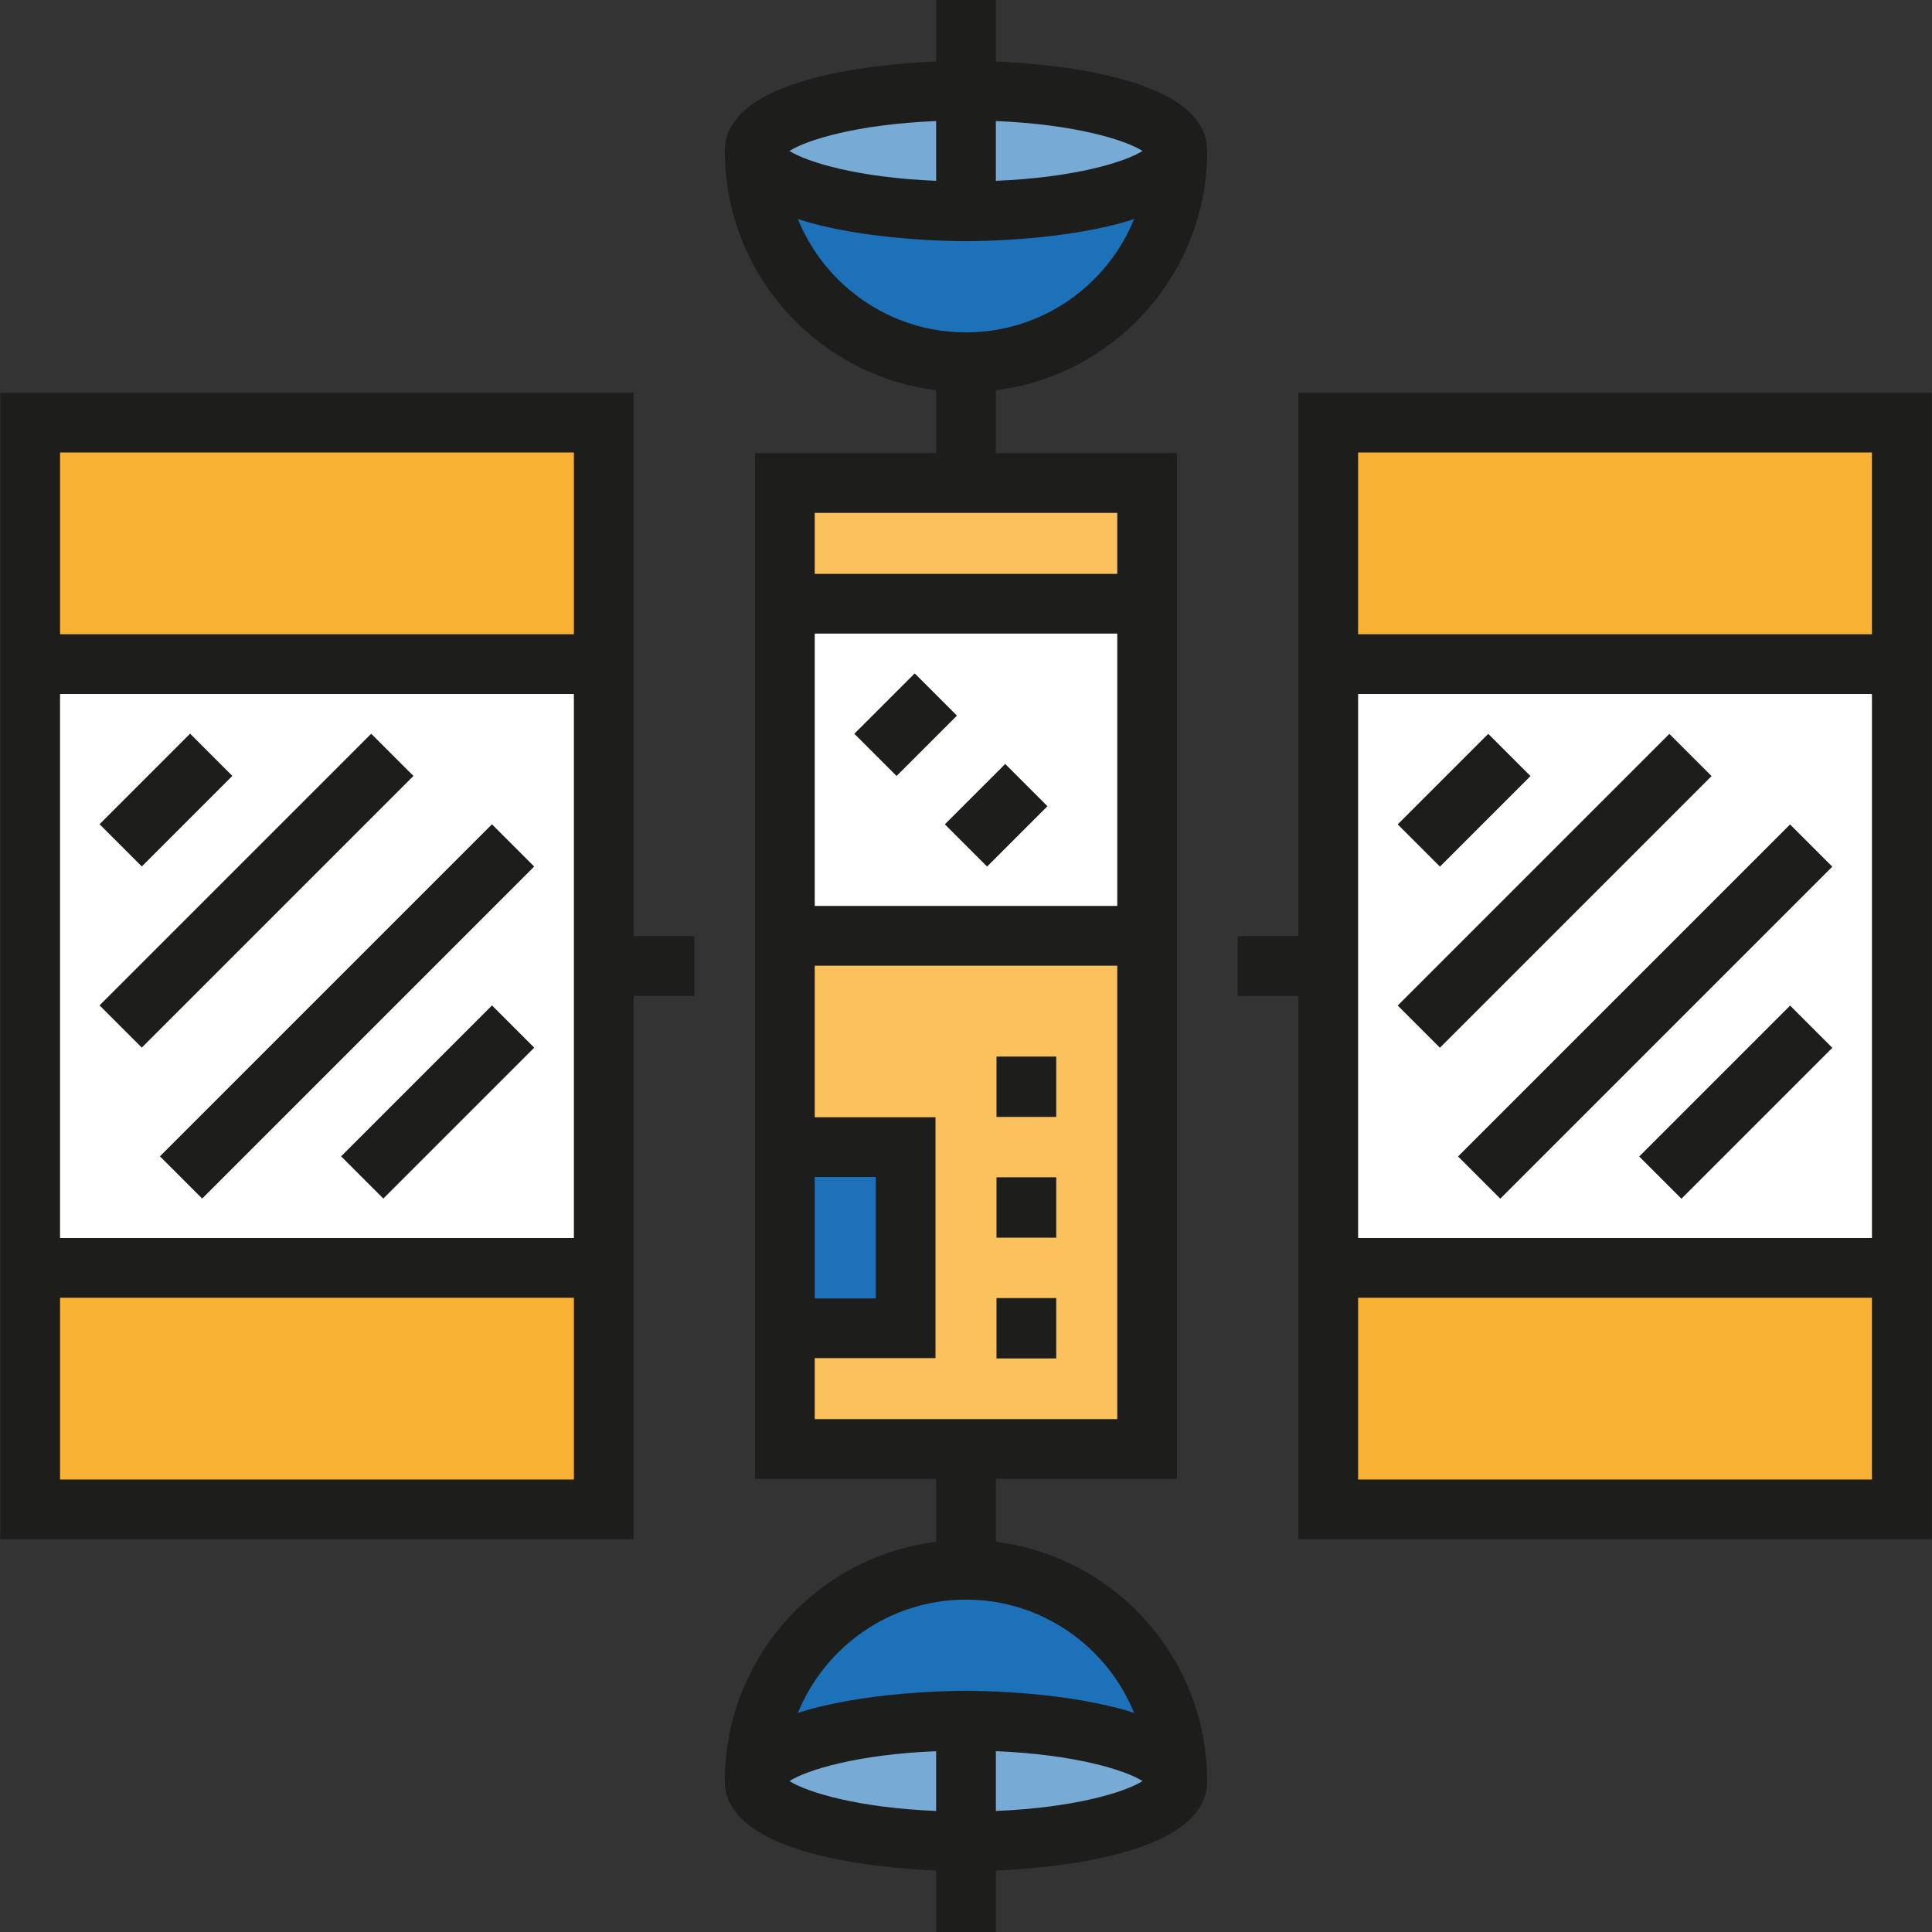
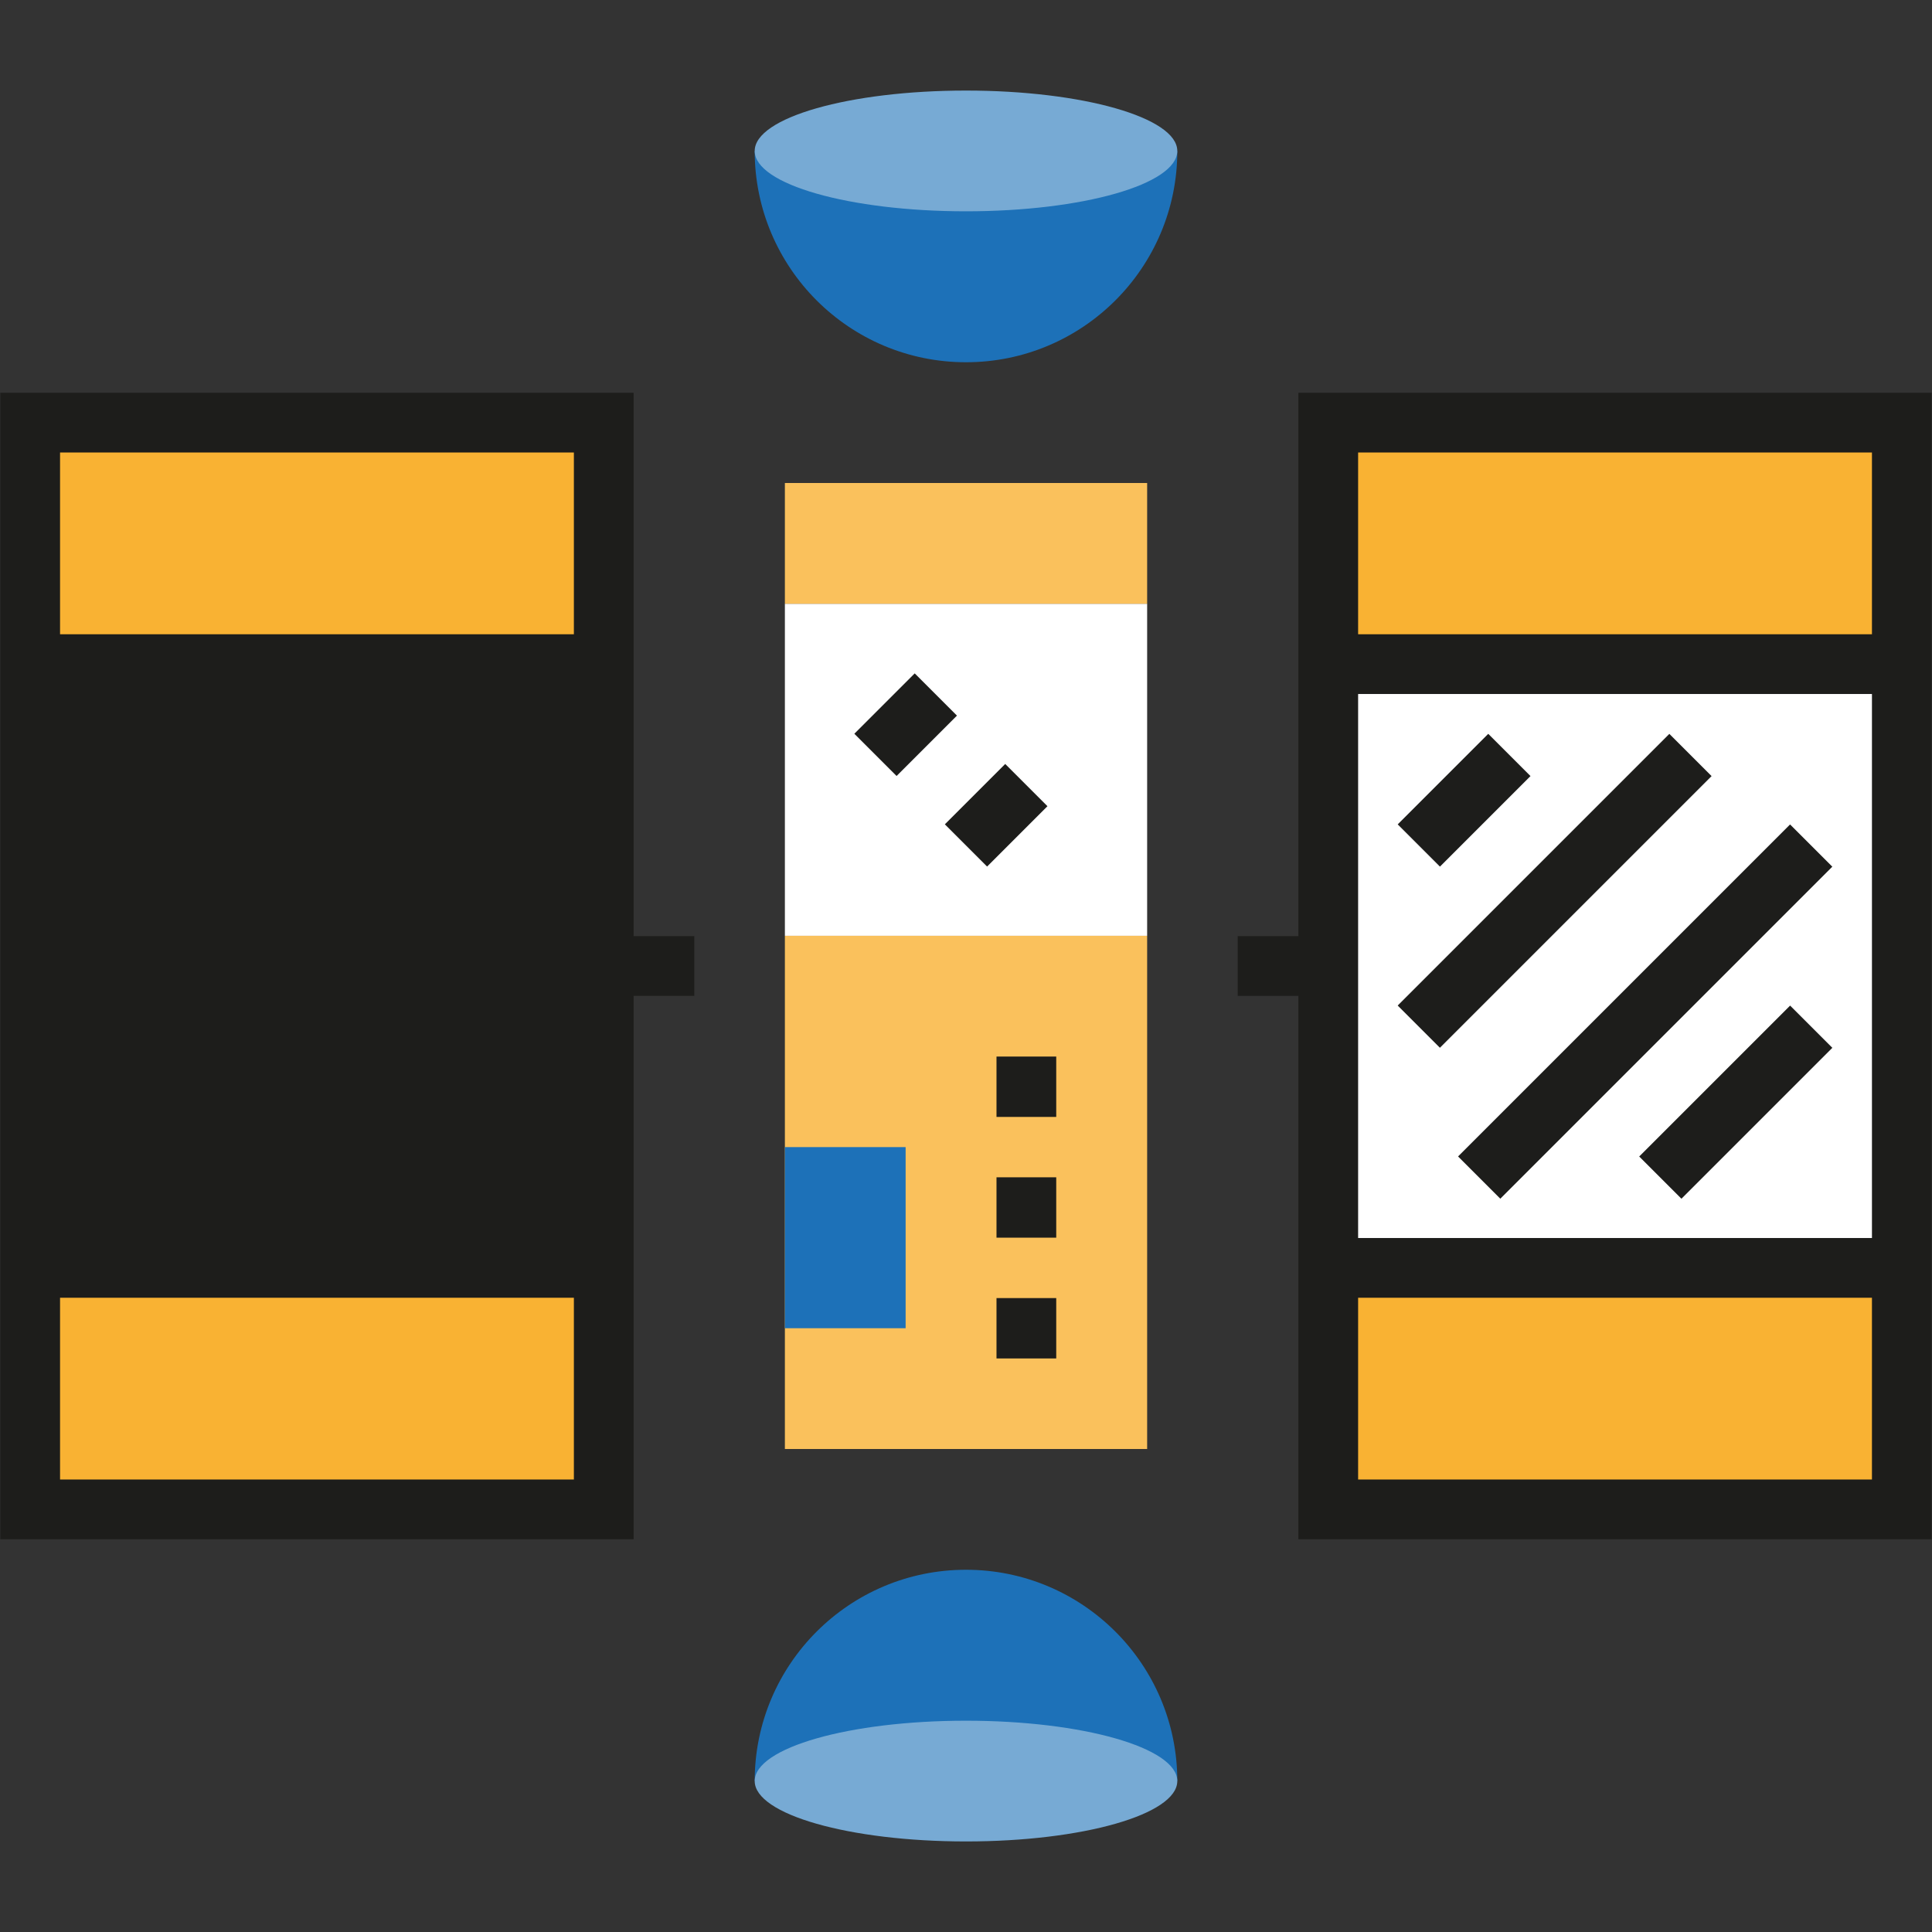
<svg xmlns="http://www.w3.org/2000/svg" version="1.1" id="Layer_1" viewBox="0 0 511.998 511.998" xml:space="preserve">
  <rect x="0" y="0" width="511.998" height="511.998" fill="#333333" stroke="none" />
  <path style="fill:#1D71B8;" d="M311.999,40c0,30.928-25.072,55.999-55.999,55.999S200,70.927,200,40" />
  <ellipse style="fill:#77AAD4;" cx="255.998" cy="40" rx="55.995" ry="15.999" />
  <path style="fill:#1D71B8;" d="M311.999,472c0-30.928-25.072-55.999-55.999-55.999S200,441.073,200,472" />
  <ellipse style="fill:#77AAD4;" cx="255.998" cy="472.002" rx="55.995" ry="15.999" />
  <rect x="352.001" y="112.001" style="fill:#F9B233;" width="151.998" height="287.997" />
  <rect x="352.001" y="175.996" style="fill:#FFFFFF;" width="151.998" height="159.997" />
  <rect x="7.999" y="112.001" style="fill:#F9B233;" width="151.998" height="287.997" />
  <g>
    <rect x="7.999" y="175.996" style="fill:#FFFFFF;" width="151.998" height="159.997" />
    <rect x="208.002" y="159.997" style="fill:#FFFFFF;" width="96.002" height="88.003" />
  </g>
  <g>
    <rect x="208.002" y="128" style="fill:#FAC15C;" width="96.002" height="31.997" />
    <rect x="208.002" y="248" style="fill:#FAC15C;" width="96.002" height="135.999" />
  </g>
  <rect x="208.002" y="303.995" style="fill:#1D71B8;" width="31.997" height="47.996" />
  <g>
    <rect x="264.082" y="279.997" style="fill:#1D1D1B;" width="15.83" height="15.999" />
    <rect x="264.082" y="311.995" style="fill:#1D1D1B;" width="15.83" height="15.999" />
    <rect x="264.082" y="344.003" style="fill:#1D1D1B;" width="15.83" height="15.999" />
    <rect x="232.083" y="180.69" transform="matrix(-0.707 -0.707 0.707 -0.707 273.936 497.475)" style="fill:#1D1D1B;" width="15.83" height="22.627" />
    <rect x="256.071" y="204.687" transform="matrix(-0.707 -0.707 0.707 -0.707 297.916 555.402)" style="fill:#1D1D1B;" width="15.83" height="22.627" />
-     <path style="fill:#1D1D1B;" d="M263.914,408.592v-16.677h48v-271.83h-48v-16.677c31.519-3.913,55.999-30.846,55.999-63.407   c0-19.037-38.474-22.931-55.999-23.718V0h-15.83v16.281c-17.526,0.787-55.999,4.682-55.999,23.718   c0,32.561,24.48,59.494,55.999,63.407v16.677h-48v271.83h48v16.677c-31.519,3.913-55.999,30.846-55.999,63.407   c0,19.037,38.474,22.931,55.999,23.718v16.281h15.83v-16.281c17.526-0.787,55.999-4.682,55.999-23.718   C319.914,439.438,295.434,412.505,263.914,408.592z M302.792,40c-4.712,2.977-18.1,7.067-38.879,7.921V32.077   C284.693,32.932,298.081,37.023,302.792,40z M248.085,32.077v15.845c-20.778-0.854-34.167-4.944-38.879-7.921   C213.916,37.023,227.305,32.932,248.085,32.077z M211.448,58.065c17.303,5.594,40.53,5.85,44.551,5.85   c4.022,0,27.248-0.255,44.551-5.85c-7.157,17.586-24.425,30.021-44.551,30.021C235.872,88.085,218.604,75.651,211.448,58.065z    M296.085,240.085h-80.171v-72.17h80.171V240.085z M296.085,135.915v16.171h-80.171v-16.171H296.085z M215.914,311.915h16.171   v32.17h-16.171V311.915z M215.914,359.915h32v-63.83h-32v-40.17h80.171v120.17h-80.171V359.915z M255.999,423.915   c20.126,0,37.394,12.435,44.551,30.021c-17.303-5.594-40.53-5.851-44.551-5.851c-4.022,0-27.248,0.256-44.551,5.851   C218.604,436.35,235.872,423.915,255.999,423.915z M209.206,472c4.711-2.977,18.1-7.067,38.879-7.921v15.845   C227.305,479.069,213.916,474.978,209.206,472z M263.914,479.923v-15.845c20.778,0.854,34.167,4.944,38.879,7.921   C298.081,474.978,284.693,479.069,263.914,479.923z" />
    <path style="fill:#1D1D1B;" d="M344.084,104.085v144h-16.085v15.83h16.085v144h167.83V104.085H344.084z M496.085,119.915v48.17   H359.914v-48.17H496.085z M496.085,183.915v144.17H359.914v-144.17H496.085z M359.914,392.085v-48.17h136.17v48.17H359.914z" />
-     <path style="fill:#1D1D1B;" d="M167.914,104.085H0.084v303.83h167.83V263.915h16.085v-15.83h-16.085L167.914,104.085   L167.914,104.085z M152.084,119.915v48.17H15.914v-48.17H152.084z M152.084,183.915v144.17H15.914v-144.17H152.084z    M15.914,392.085v-48.17h136.17v48.17H15.914z" />
+     <path style="fill:#1D1D1B;" d="M167.914,104.085H0.084v303.83h167.83V263.915h16.085v-15.83h-16.085L167.914,104.085   L167.914,104.085z M152.084,119.915v48.17H15.914v-48.17H152.084z M152.084,183.915v144.17v-144.17H152.084z    M15.914,392.085v-48.17h136.17v48.17H15.914z" />
    <rect x="36.08" y="195.029" transform="matrix(-0.707 -0.707 0.707 -0.707 -74.801 393.013)" style="fill:#1D1D1B;" width="15.83" height="33.939" />
    <rect x="60.078" y="185.089" transform="matrix(-0.707 -0.707 0.707 -0.707 -50.808 450.96)" style="fill:#1D1D1B;" width="15.83" height="101.827" />
    <rect x="84.08" y="205.776" transform="matrix(-0.707 -0.707 0.707 -0.707 -32.461 522.558)" style="fill:#1D1D1B;" width="15.83" height="124.453" />
    <rect x="108.091" y="263.713" transform="matrix(-0.707 -0.707 0.707 -0.707 -8.438 580.498)" style="fill:#1D1D1B;" width="15.83" height="56.568" />
    <rect x="380.065" y="195.036" transform="matrix(-0.707 -0.707 0.707 -0.707 512.413 636.258)" style="fill:#1D1D1B;" width="15.83" height="33.939" />
    <rect x="404.059" y="185.092" transform="matrix(-0.707 -0.707 0.707 -0.707 536.403 694.196)" style="fill:#1D1D1B;" width="15.83" height="101.827" />
    <rect x="428.058" y="205.775" transform="matrix(-0.707 -0.707 0.707 -0.707 554.746 765.786)" style="fill:#1D1D1B;" width="15.83" height="124.453" />
    <rect x="452.066" y="263.719" transform="matrix(-0.707 -0.707 0.707 -0.707 578.758 823.736)" style="fill:#1D1D1B;" width="15.83" height="56.568" />
  </g>
</svg>